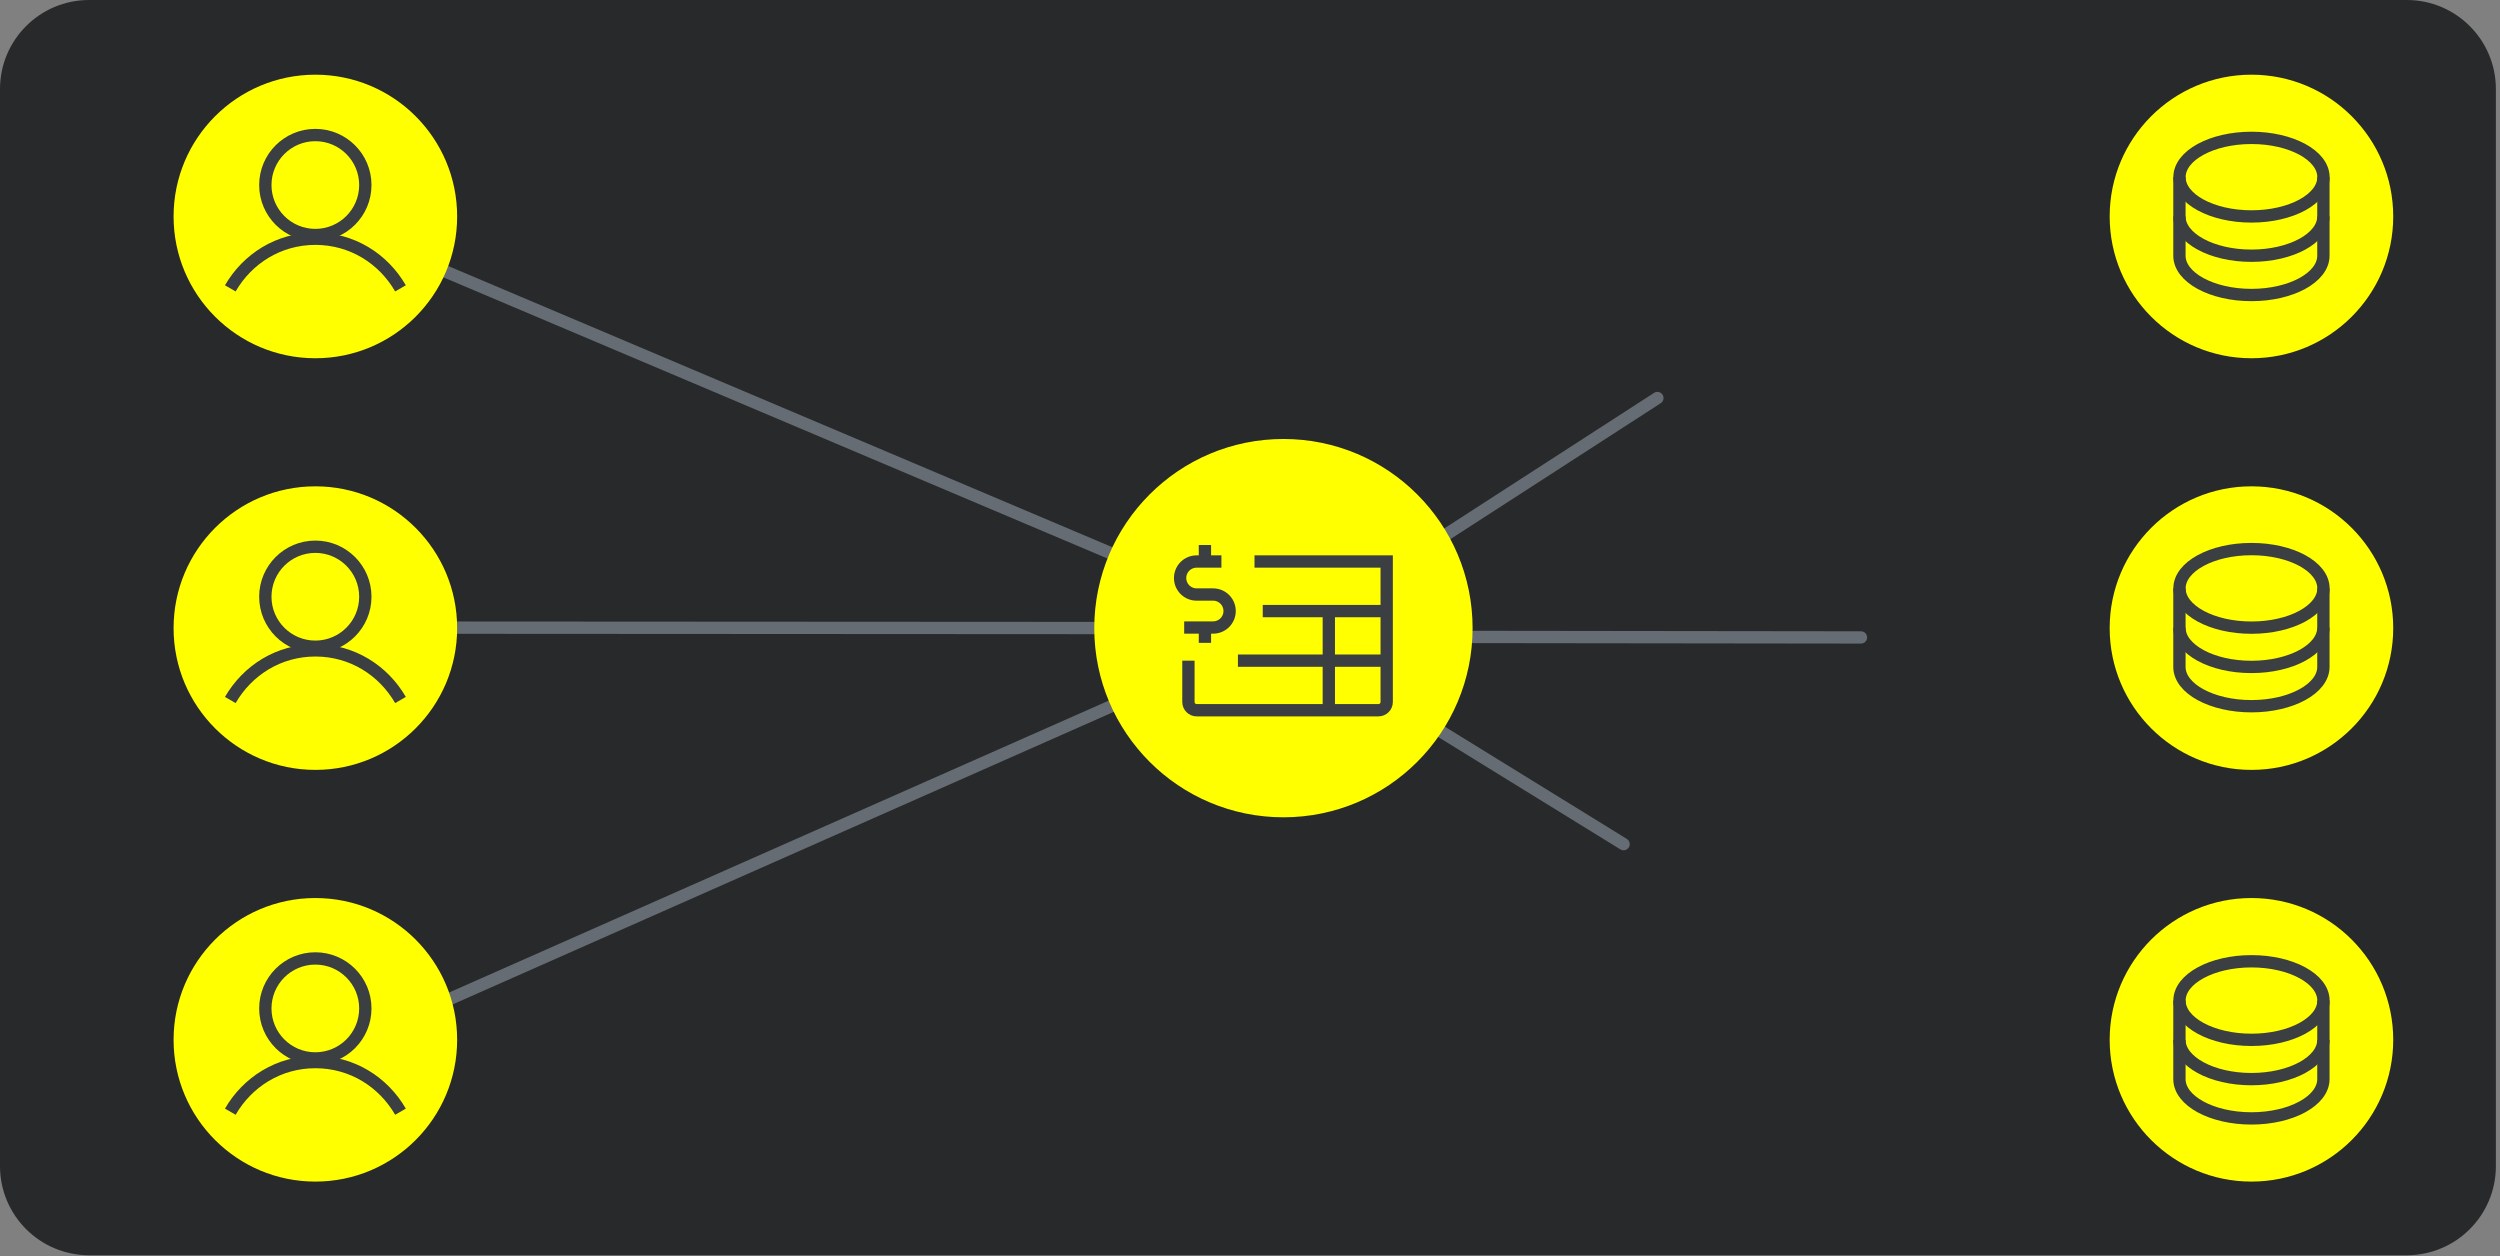
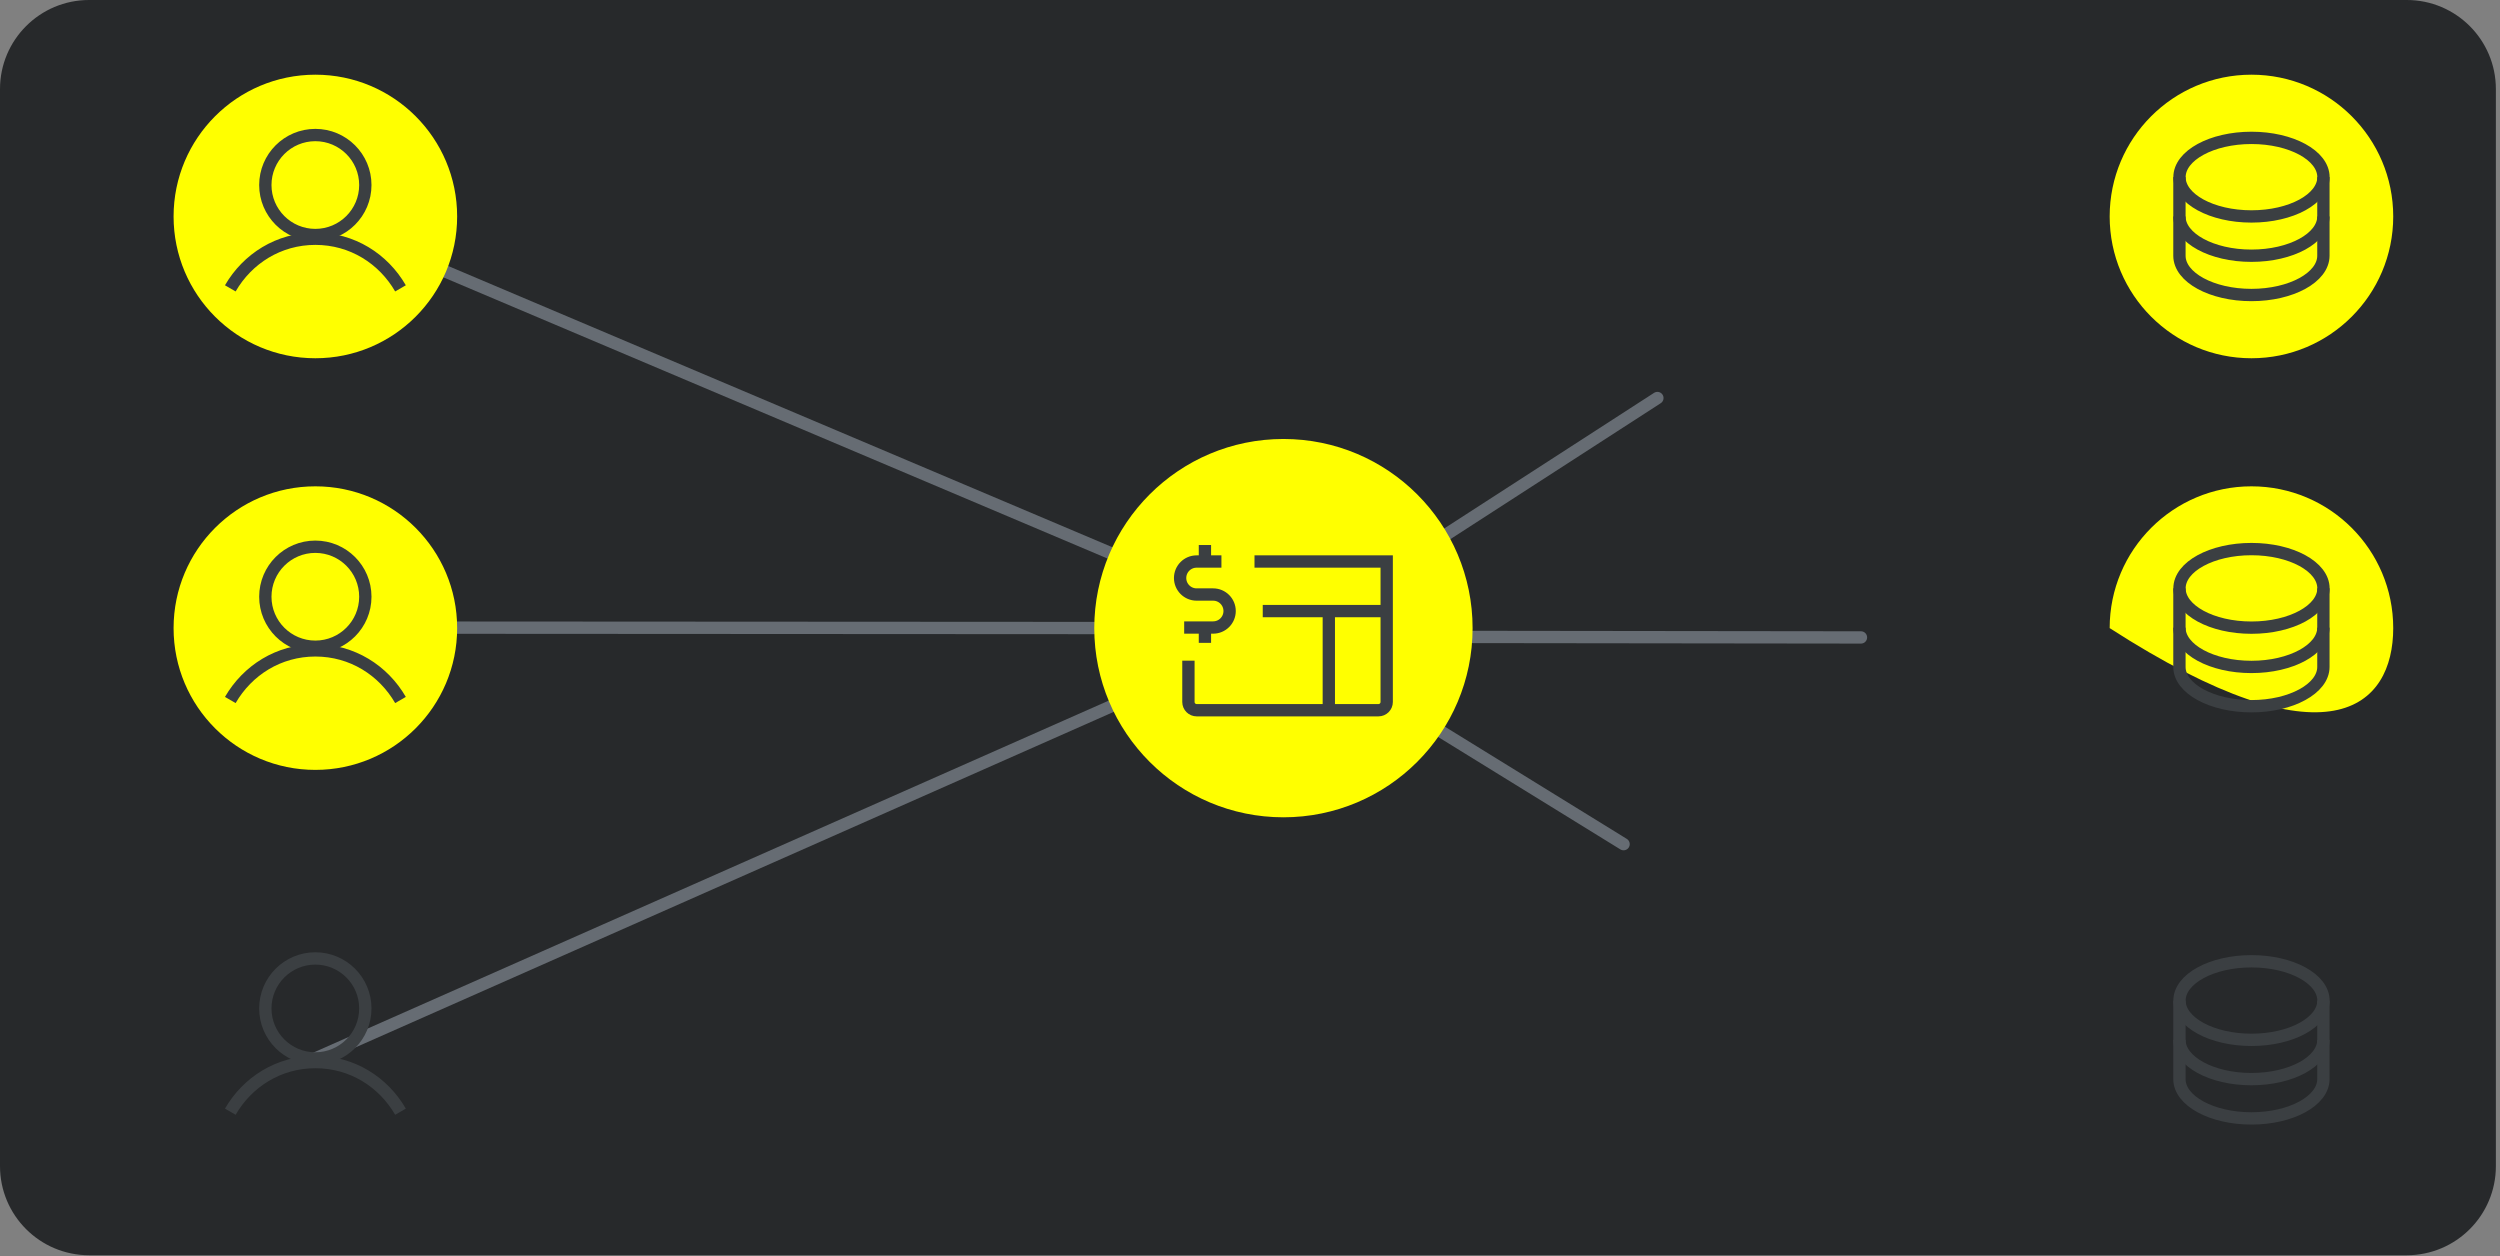
<svg xmlns="http://www.w3.org/2000/svg" width="406" height="204" viewBox="0 0 406 204" fill="none">
  <rect x="0" y="0" width="406" height="204" fill="#808080" stroke="none" />
  <path d="M390.86 0H14.47C6.478 0 0 6.478 0 14.47V189.38C0 197.372 6.478 203.85 14.47 203.85H390.86C398.852 203.85 405.33 197.372 405.33 189.38V14.47C405.33 6.478 398.852 0 390.86 0Z" fill="#27292B" />
  <path d="M51.21 35.15L209.12 102.01" stroke="#666C73" stroke-width="2" stroke-linecap="round" stroke-linejoin="round" />
  <path d="M74.24 101.93L209.12 102.01" stroke="#666C73" stroke-width="2" stroke-linecap="round" stroke-linejoin="round" />
  <path d="M51.21 171.89L209.12 102.01" stroke="#666C73" stroke-width="2" stroke-linecap="round" stroke-linejoin="round" />
  <path d="M263.67 137.09L209.12 103.44" stroke="#666C73" stroke-width="2" stroke-linecap="round" stroke-linejoin="round" />
  <path d="M302.22 103.52L239.14 103.44" stroke="#666C73" stroke-width="2" stroke-linecap="round" stroke-linejoin="round" />
  <path d="M269.16 64.64L209.12 103.44" stroke="#666C73" stroke-width="2" stroke-linecap="round" stroke-linejoin="round" />
  <path d="M239.15 102.01C239.15 85.044 225.396 71.29 208.43 71.29C191.464 71.29 177.71 85.044 177.71 102.01C177.71 118.976 191.464 132.73 208.43 132.73C225.396 132.73 239.15 118.976 239.15 102.01Z" fill="#FFFF00" />
  <path d="M198.36 91.19H194.33C192.85 91.19 191.65 92.39 191.65 93.87C191.65 95.35 192.85 96.55 194.33 96.55H197.01C198.49 96.55 199.69 97.75 199.69 99.23C199.69 100.71 198.49 101.91 197.01 101.91H192.31" stroke="#3B3F42" stroke-width="2" stroke-miterlimit="10" />
  <path d="M195.68 88.51V91.19" stroke="#3B3F42" stroke-width="2" stroke-miterlimit="10" />
  <path d="M195.68 101.93V104.4" stroke="#3B3F42" stroke-width="2" stroke-miterlimit="10" />
  <path d="M203.73 91.19H225.2V114C225.2 114.74 224.6 115.34 223.86 115.34H194.34C193.6 115.34 193 114.74 193 114V107.29" stroke="#3B3F42" stroke-width="2" stroke-miterlimit="10" />
  <path d="M205.07 99.24H225.2" stroke="#3B3F42" stroke-width="2" stroke-miterlimit="10" />
-   <path d="M201.04 107.29H225.2" stroke="#3B3F42" stroke-width="2" stroke-miterlimit="10" />
  <path d="M215.8 99.24V115.34" stroke="#3B3F42" stroke-width="2" stroke-miterlimit="10" />
  <path d="M388.66 35.155C388.66 22.439 378.351 12.13 365.635 12.13C352.919 12.13 342.61 22.439 342.61 35.155C342.61 47.871 352.919 58.18 365.635 58.18C378.351 58.18 388.66 47.871 388.66 35.155Z" fill="#FFFF00" />
  <path d="M365.64 35.15C372.096 35.15 377.33 32.294 377.33 28.77C377.33 25.246 372.096 22.39 365.64 22.39C359.184 22.39 353.95 25.246 353.95 28.77C353.95 32.294 359.184 35.15 365.64 35.15Z" stroke="#3B3F42" stroke-width="2" stroke-miterlimit="10" />
  <path d="M353.94 28.77V35.15C353.94 38.67 359.18 41.53 365.63 41.53C372.08 41.53 377.32 38.67 377.32 35.15V28.77" stroke="#3B3F42" stroke-width="2" stroke-miterlimit="10" />
  <path d="M353.94 35.15V41.53C353.94 45.05 359.18 47.91 365.63 47.91C372.08 47.91 377.32 45.05 377.32 41.53V35.15" stroke="#3B3F42" stroke-width="2" stroke-miterlimit="10" />
-   <path d="M388.66 102.005C388.66 89.289 378.351 78.98 365.635 78.98C352.919 78.98 342.61 89.289 342.61 102.005C342.61 114.721 352.919 125.03 365.635 125.03C378.351 125.03 388.66 114.721 388.66 102.005Z" fill="#FFFF00" />
+   <path d="M388.66 102.005C388.66 89.289 378.351 78.98 365.635 78.98C352.919 78.98 342.61 89.289 342.61 102.005C378.351 125.03 388.66 114.721 388.66 102.005Z" fill="#FFFF00" />
  <path d="M365.64 101.93C372.096 101.93 377.33 99.074 377.33 95.55C377.33 92.026 372.096 89.17 365.64 89.17C359.184 89.17 353.95 92.026 353.95 95.55C353.95 99.074 359.184 101.93 365.64 101.93Z" stroke="#3B3F42" stroke-width="2" stroke-miterlimit="10" />
  <path d="M353.94 95.55V101.93C353.94 105.45 359.18 108.31 365.63 108.31C372.08 108.31 377.32 105.45 377.32 101.93V95.55" stroke="#3B3F42" stroke-width="2" stroke-miterlimit="10" />
  <path d="M353.94 101.93V108.31C353.94 111.83 359.18 114.69 365.63 114.69C372.08 114.69 377.32 111.83 377.32 108.31V101.93" stroke="#3B3F42" stroke-width="2" stroke-miterlimit="10" />
-   <path d="M388.66 168.865C388.66 156.149 378.351 145.84 365.635 145.84C352.919 145.84 342.61 156.149 342.61 168.865C342.61 181.581 352.919 191.89 365.635 191.89C378.351 191.89 388.66 181.581 388.66 168.865Z" fill="#FFFF00" />
  <path d="M365.64 168.87C372.096 168.87 377.33 166.014 377.33 162.49C377.33 158.966 372.096 156.11 365.64 156.11C359.184 156.11 353.95 158.966 353.95 162.49C353.95 166.014 359.184 168.87 365.64 168.87Z" stroke="#3B3F42" stroke-width="2" stroke-miterlimit="10" />
  <path d="M353.94 162.49V168.87C353.94 172.39 359.18 175.25 365.63 175.25C372.08 175.25 377.32 172.39 377.32 168.87V162.49" stroke="#3B3F42" stroke-width="2" stroke-miterlimit="10" />
  <path d="M353.94 168.87V175.25C353.94 178.77 359.18 181.63 365.63 181.63C372.08 181.63 377.32 178.77 377.32 175.25V168.87" stroke="#3B3F42" stroke-width="2" stroke-miterlimit="10" />
  <path d="M74.24 35.155C74.24 22.439 63.931 12.13 51.215 12.13C38.499 12.13 28.19 22.439 28.19 35.155C28.19 47.871 38.499 58.18 51.215 58.18C63.931 58.18 74.24 47.871 74.24 35.155Z" fill="#FFFF00" />
  <path d="M51.21 38.17C55.694 38.17 59.33 34.535 59.33 30.05C59.33 25.566 55.694 21.93 51.21 21.93C46.725 21.93 43.09 25.566 43.09 30.05C43.09 34.535 46.725 38.17 51.21 38.17Z" stroke="#3B3F42" stroke-width="2" stroke-miterlimit="10" />
  <path d="M37.4 46.83C40.19 42.01 45.25 38.77 51.22 38.77C57.19 38.77 62.25 42.01 65.04 46.83" stroke="#3B3F42" stroke-width="2" stroke-miterlimit="10" />
  <path d="M74.24 102.005C74.24 89.289 63.931 78.98 51.215 78.98C38.499 78.98 28.19 89.289 28.19 102.005C28.19 114.721 38.499 125.03 51.215 125.03C63.931 125.03 74.24 114.721 74.24 102.005Z" fill="#FFFF00" />
  <path d="M51.21 105.03C55.694 105.03 59.33 101.395 59.33 96.91C59.33 92.425 55.694 88.79 51.21 88.79C46.725 88.79 43.09 92.425 43.09 96.91C43.09 101.395 46.725 105.03 51.21 105.03Z" stroke="#3B3F42" stroke-width="2" stroke-miterlimit="10" />
  <path d="M37.4 113.68C40.19 108.86 45.25 105.62 51.22 105.62C57.19 105.62 62.25 108.86 65.04 113.68" stroke="#3B3F42" stroke-width="2" stroke-miterlimit="10" />
-   <path d="M74.24 168.865C74.24 156.149 63.931 145.84 51.215 145.84C38.499 145.84 28.19 156.149 28.19 168.865C28.19 181.581 38.499 191.89 51.215 191.89C63.931 191.89 74.24 181.581 74.24 168.865Z" fill="#FFFF00" />
  <path d="M51.21 171.89C55.694 171.89 59.33 168.255 59.33 163.77C59.33 159.285 55.694 155.65 51.21 155.65C46.725 155.65 43.09 159.285 43.09 163.77C43.09 168.255 46.725 171.89 51.21 171.89Z" stroke="#3B3F42" stroke-width="2" stroke-miterlimit="10" />
  <path d="M37.4 180.54C40.19 175.72 45.25 172.48 51.22 172.48C57.19 172.48 62.25 175.72 65.04 180.54" stroke="#3B3F42" stroke-width="2" stroke-miterlimit="10" />
</svg>